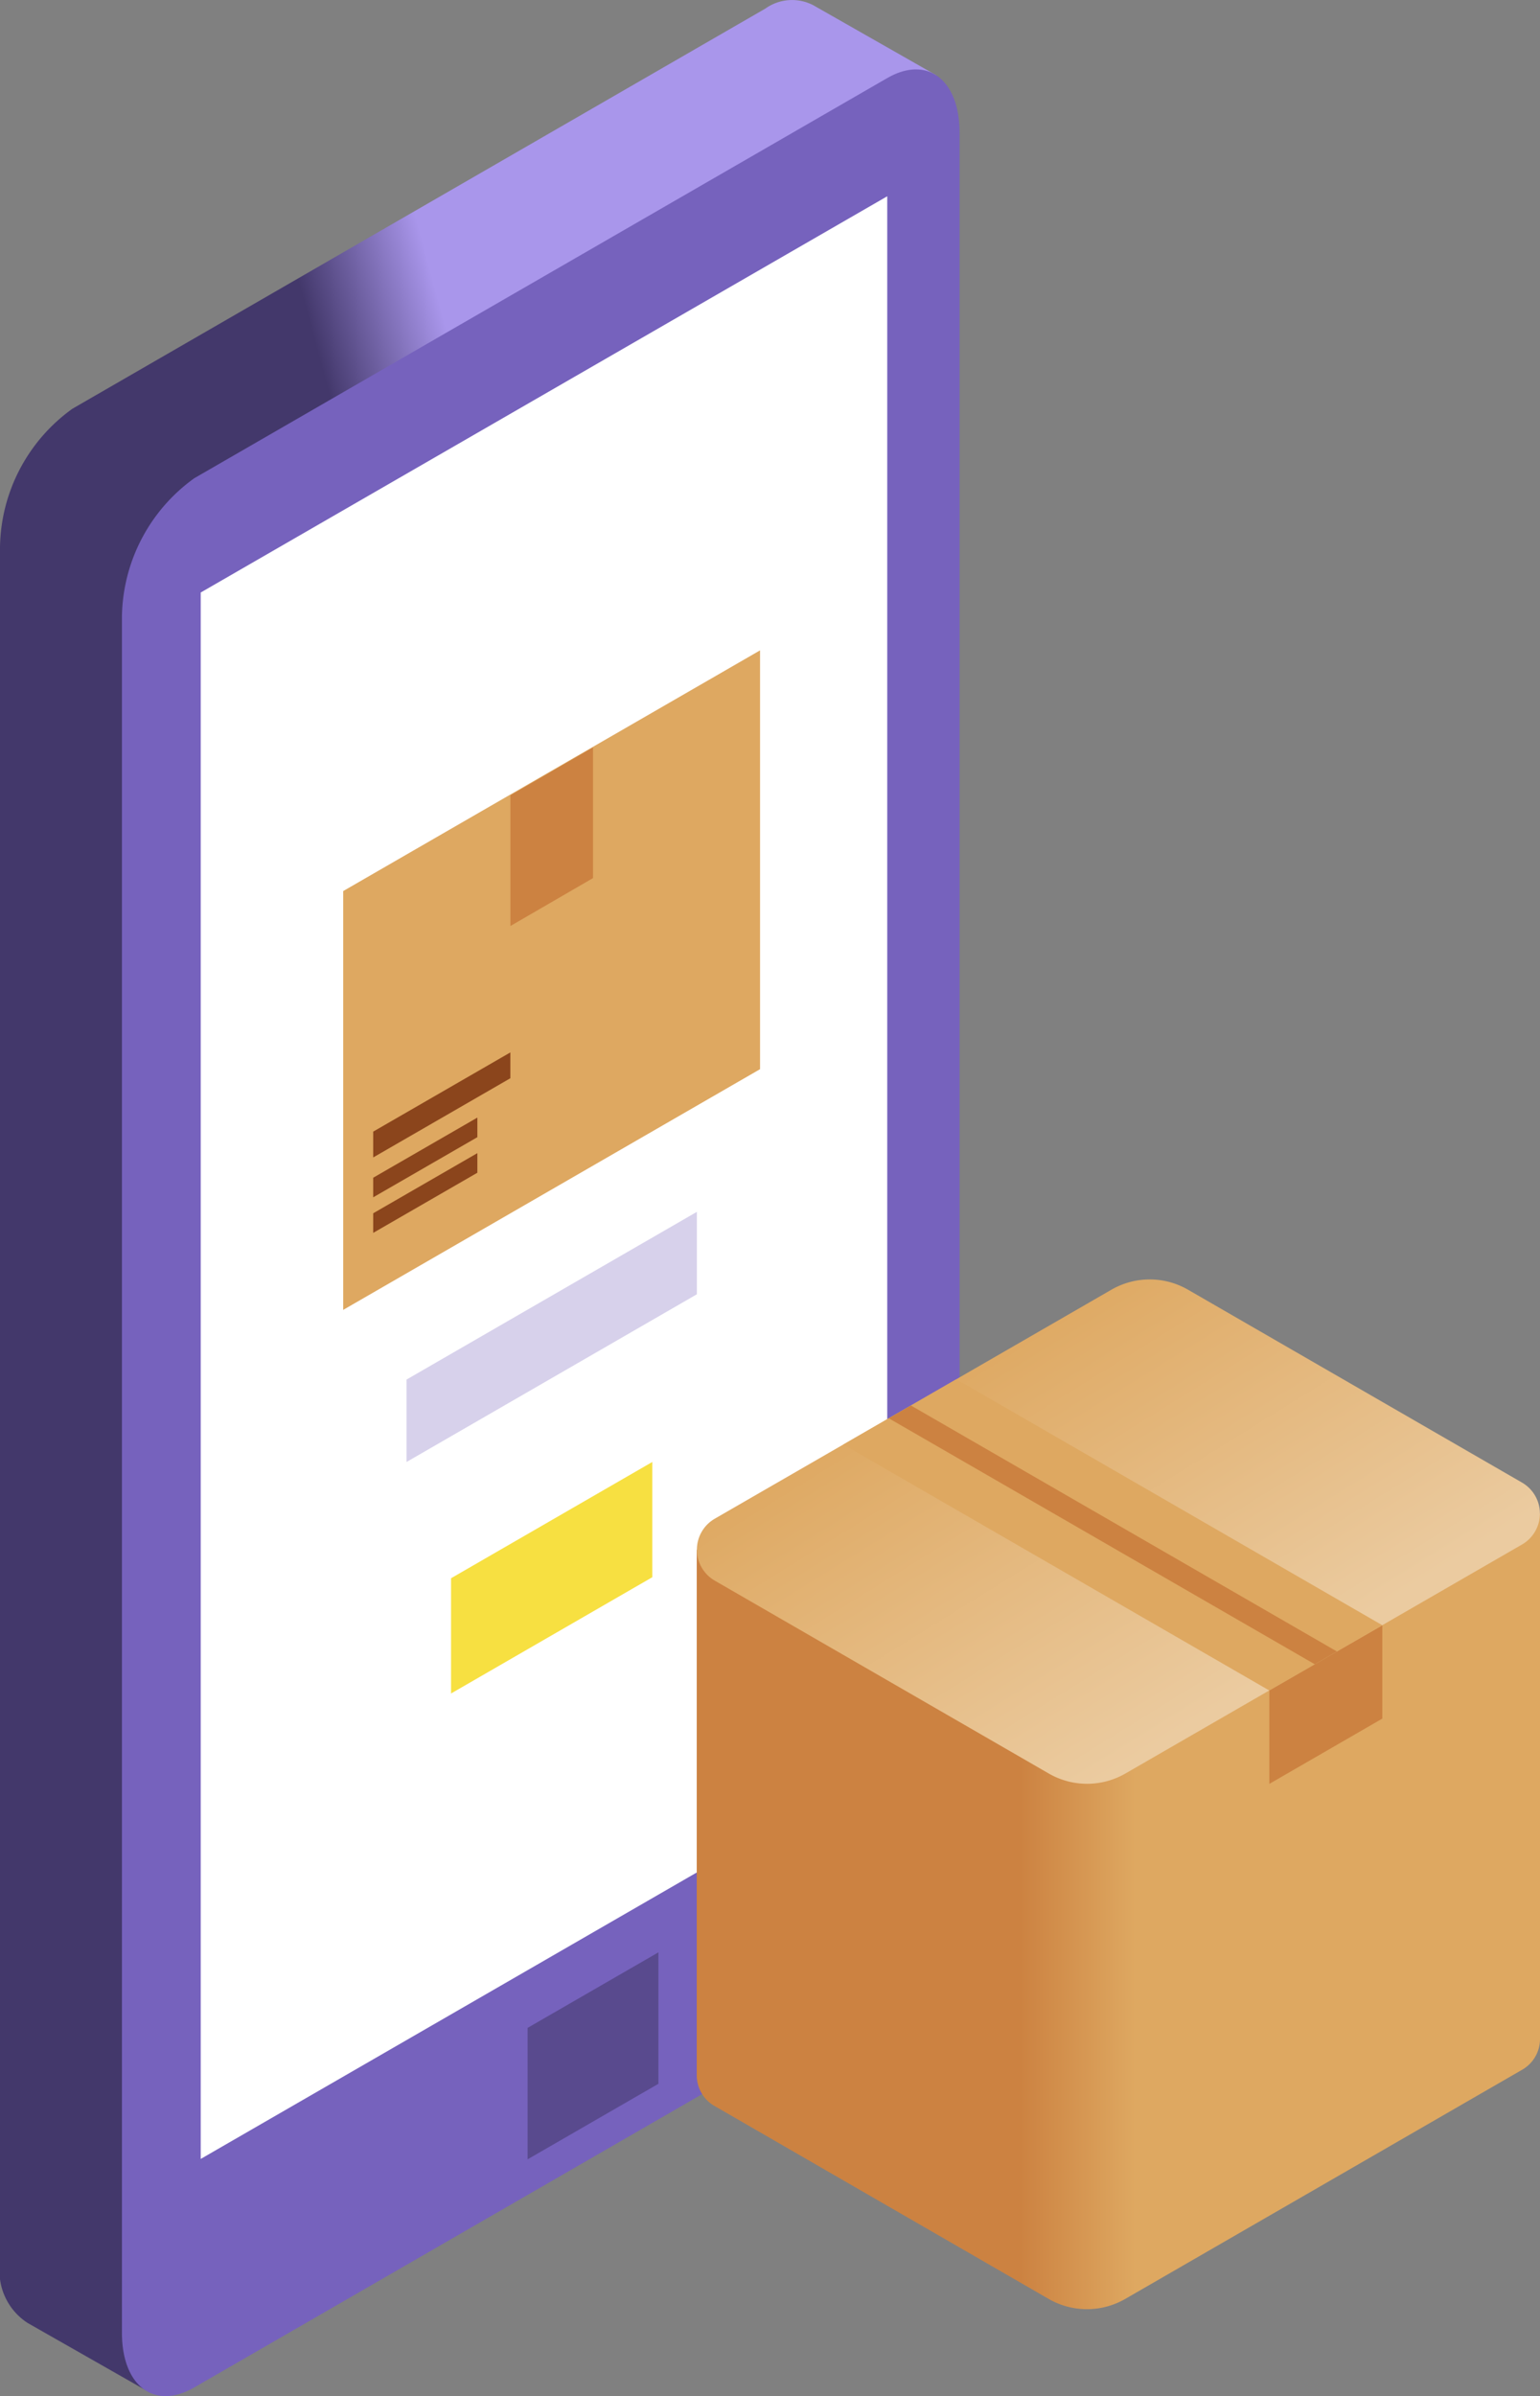
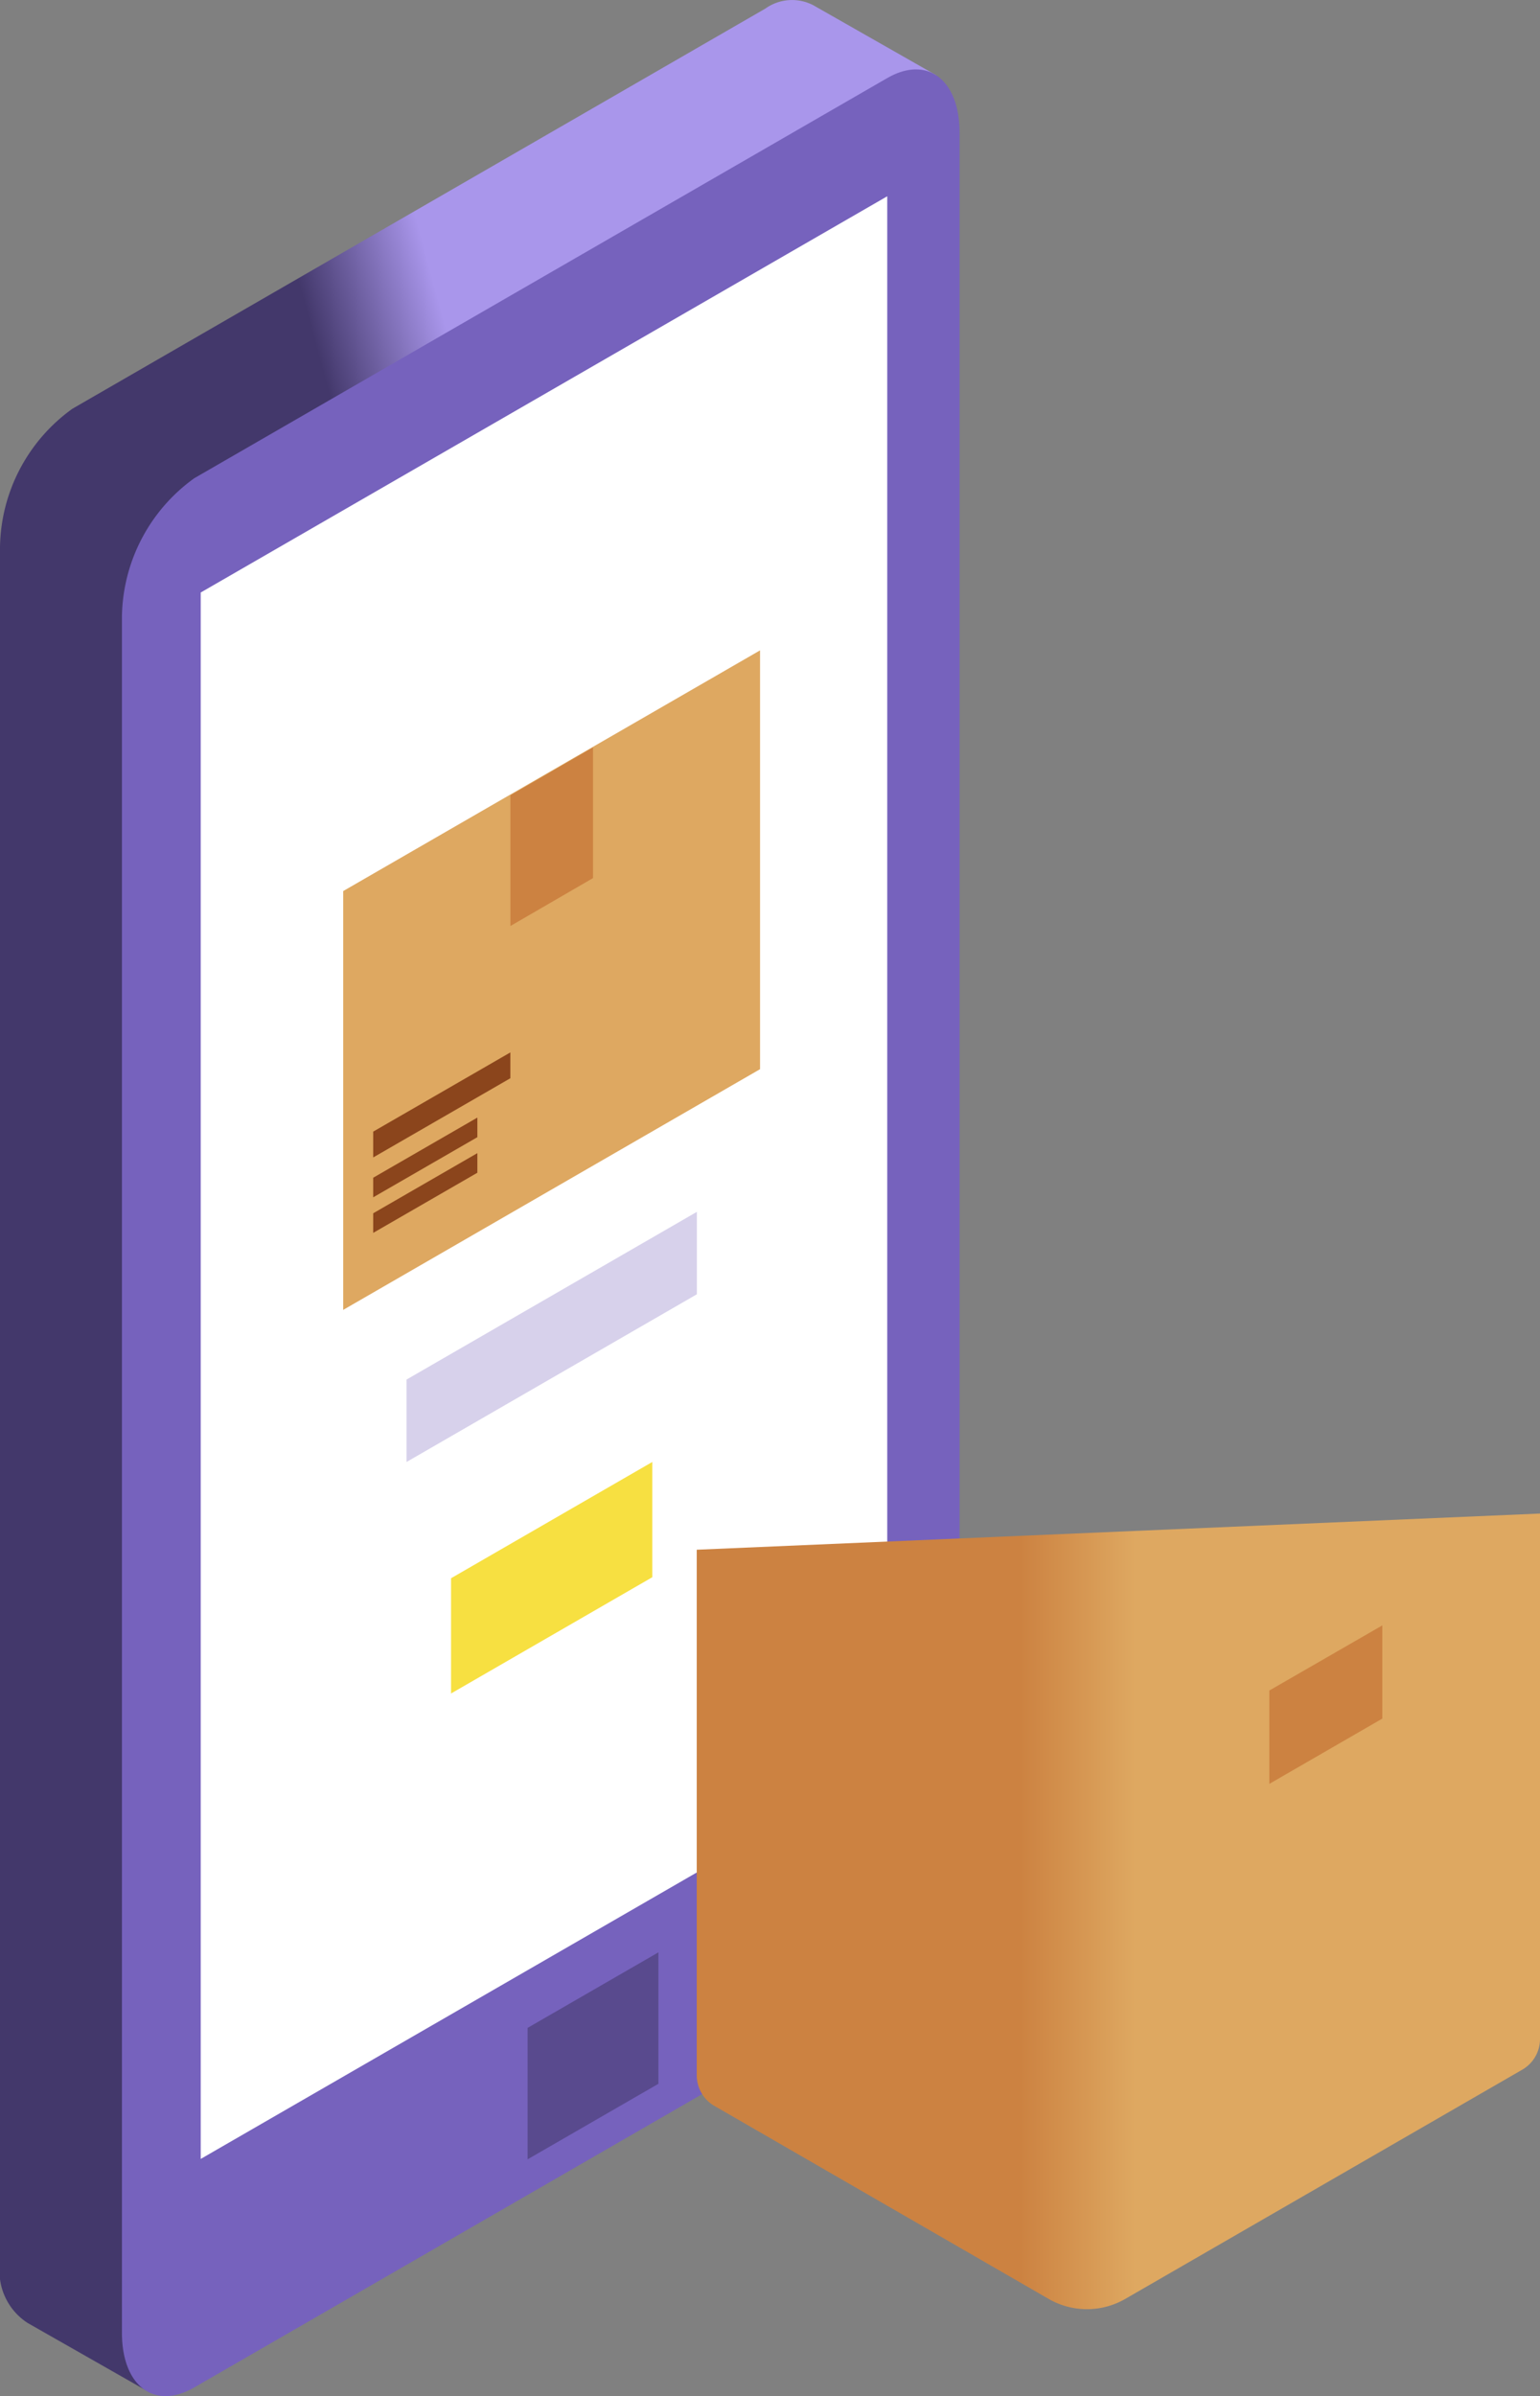
<svg xmlns="http://www.w3.org/2000/svg" width="32.142" height="50" viewBox="0 0 32.142 50">
  <rect x="0" y="0" width="32.142" height="50" fill="#808080" stroke="none" />
  <defs>
    <linearGradient id="a" x1="0.473" y1="0.339" x2="0.571" y2="0.272" gradientUnits="objectBoundingBox">
      <stop offset="0" stop-color="#43386b" />
      <stop offset="1" stop-color="#a996eb" />
    </linearGradient>
    <linearGradient id="b" x1="0.383" y1="0.5" x2="0.52" y2="0.5" gradientUnits="objectBoundingBox">
      <stop offset="0" stop-color="#cc8241" />
      <stop offset="1" stop-color="#dea861" />
    </linearGradient>
    <linearGradient id="c" x1="0.222" y1="0.231" x2="0.736" y2="0.728" gradientUnits="objectBoundingBox">
      <stop offset="0" stop-color="#dea861" />
      <stop offset="1" stop-color="#ebcba0" />
    </linearGradient>
  </defs>
  <g transform="translate(-91.431 0.001)">
    <path d="M110.967,1.567,108.407.109v0a.958.958,0,0,0-1,.068L92.942,8.529a3.619,3.619,0,0,0-1.511,2.888v35.81a1.287,1.287,0,0,0,.58,1.25h0l2.545,1.449Z" transform="translate(0 0)" fill="url(#a)" />
    <path d="M133.467,54.849,119.005,63.2c-.835.482-1.511-.03-1.511-1.142V26.246a3.619,3.619,0,0,1,1.511-2.888l14.461-8.349c.835-.482,1.511.03,1.511,1.142v35.81A3.619,3.619,0,0,1,133.467,54.849Z" transform="translate(-23.518 -13.38)" fill="#7662bd" />
    <path d="M134.328,50.169,148.657,41.9V74.584l-14.329,8.273Z" transform="translate(-38.708 -37.805)" fill="#fff" />
    <path d="M204.192,418.769l2.73-1.576v2.743l-2.73,1.576Z" transform="translate(-101.749 -376.452)" fill="#594a8e" />
    <g transform="translate(98.596 13.571)">
      <path d="M164.8,143.992l8.7-5.023v8.74l-8.7,5.023Z" transform="translate(-164.802 -138.969)" fill="#dea861" />
      <path d="M178.317,262.46l6.06-3.5v1.72l-6.06,3.5Z" transform="translate(-176.997 -247.243)" fill="#d7d1eb" />
      <path d="M187.834,314.832l4.2-2.426v2.405l-4.2,2.426Z" transform="translate(-185.585 -295.469)" fill="#f7e041" />
      <path d="M200.519,160.75l1.724-1v2.727l-1.724,1Z" transform="translate(-197.031 -157.725)" fill="#cc8241" />
      <g transform="translate(0.625 8.39)">
        <path d="M171.2,226.531l2.863-1.653v.539L171.2,227.07Z" transform="translate(-171.201 -224.878)" fill="#8b451c" />
        <path d="M171.2,240.057l2.174-1.255v.409l-2.174,1.255Z" transform="translate(-171.201 -237.442)" fill="#8b451c" />
        <path d="M171.2,247.658l2.174-1.255v.409l-2.174,1.255Z" transform="translate(-171.201 -244.301)" fill="#8b451c" />
      </g>
    </g>
    <g transform="translate(105.976 26.699)">
      <path d="M257.97,334.4V323.432l-17.6.755V335.15a.739.739,0,0,0,.373.646l6.971,4.025a1.6,1.6,0,0,0,1.6,0l8.278-4.779A.739.739,0,0,0,257.97,334.4Z" transform="translate(-240.373 -318.547)" fill="url(#b)" />
-       <path d="M240.746,278.4l8.278-4.779a1.6,1.6,0,0,1,1.6,0l6.971,4.025a.746.746,0,0,1,0,1.292l-8.278,4.779a1.6,1.6,0,0,1-1.6,0l-6.971-4.025A.746.746,0,0,1,240.746,278.4Z" transform="translate(-240.373 -273.407)" fill="url(#c)" />
-       <path d="M271.677,296.095l8.891,5.133,2.358-1.362-8.891-5.133Z" transform="translate(-268.62 -292.65)" fill="#dea861" />
+       <path d="M271.677,296.095Z" transform="translate(-268.62 -292.65)" fill="#dea861" />
      <g transform="translate(4.005 2.63)">
-         <path d="M281.843,300.335l8.891,5.133-.462.267-8.891-5.133Z" transform="translate(-281.381 -300.335)" fill="#cc8241" />
        <path d="M362.721,348.659v1.948l2.358-1.362V347.3Z" transform="translate(-354.778 -342.711)" fill="#cc8241" />
      </g>
    </g>
  </g>
</svg>